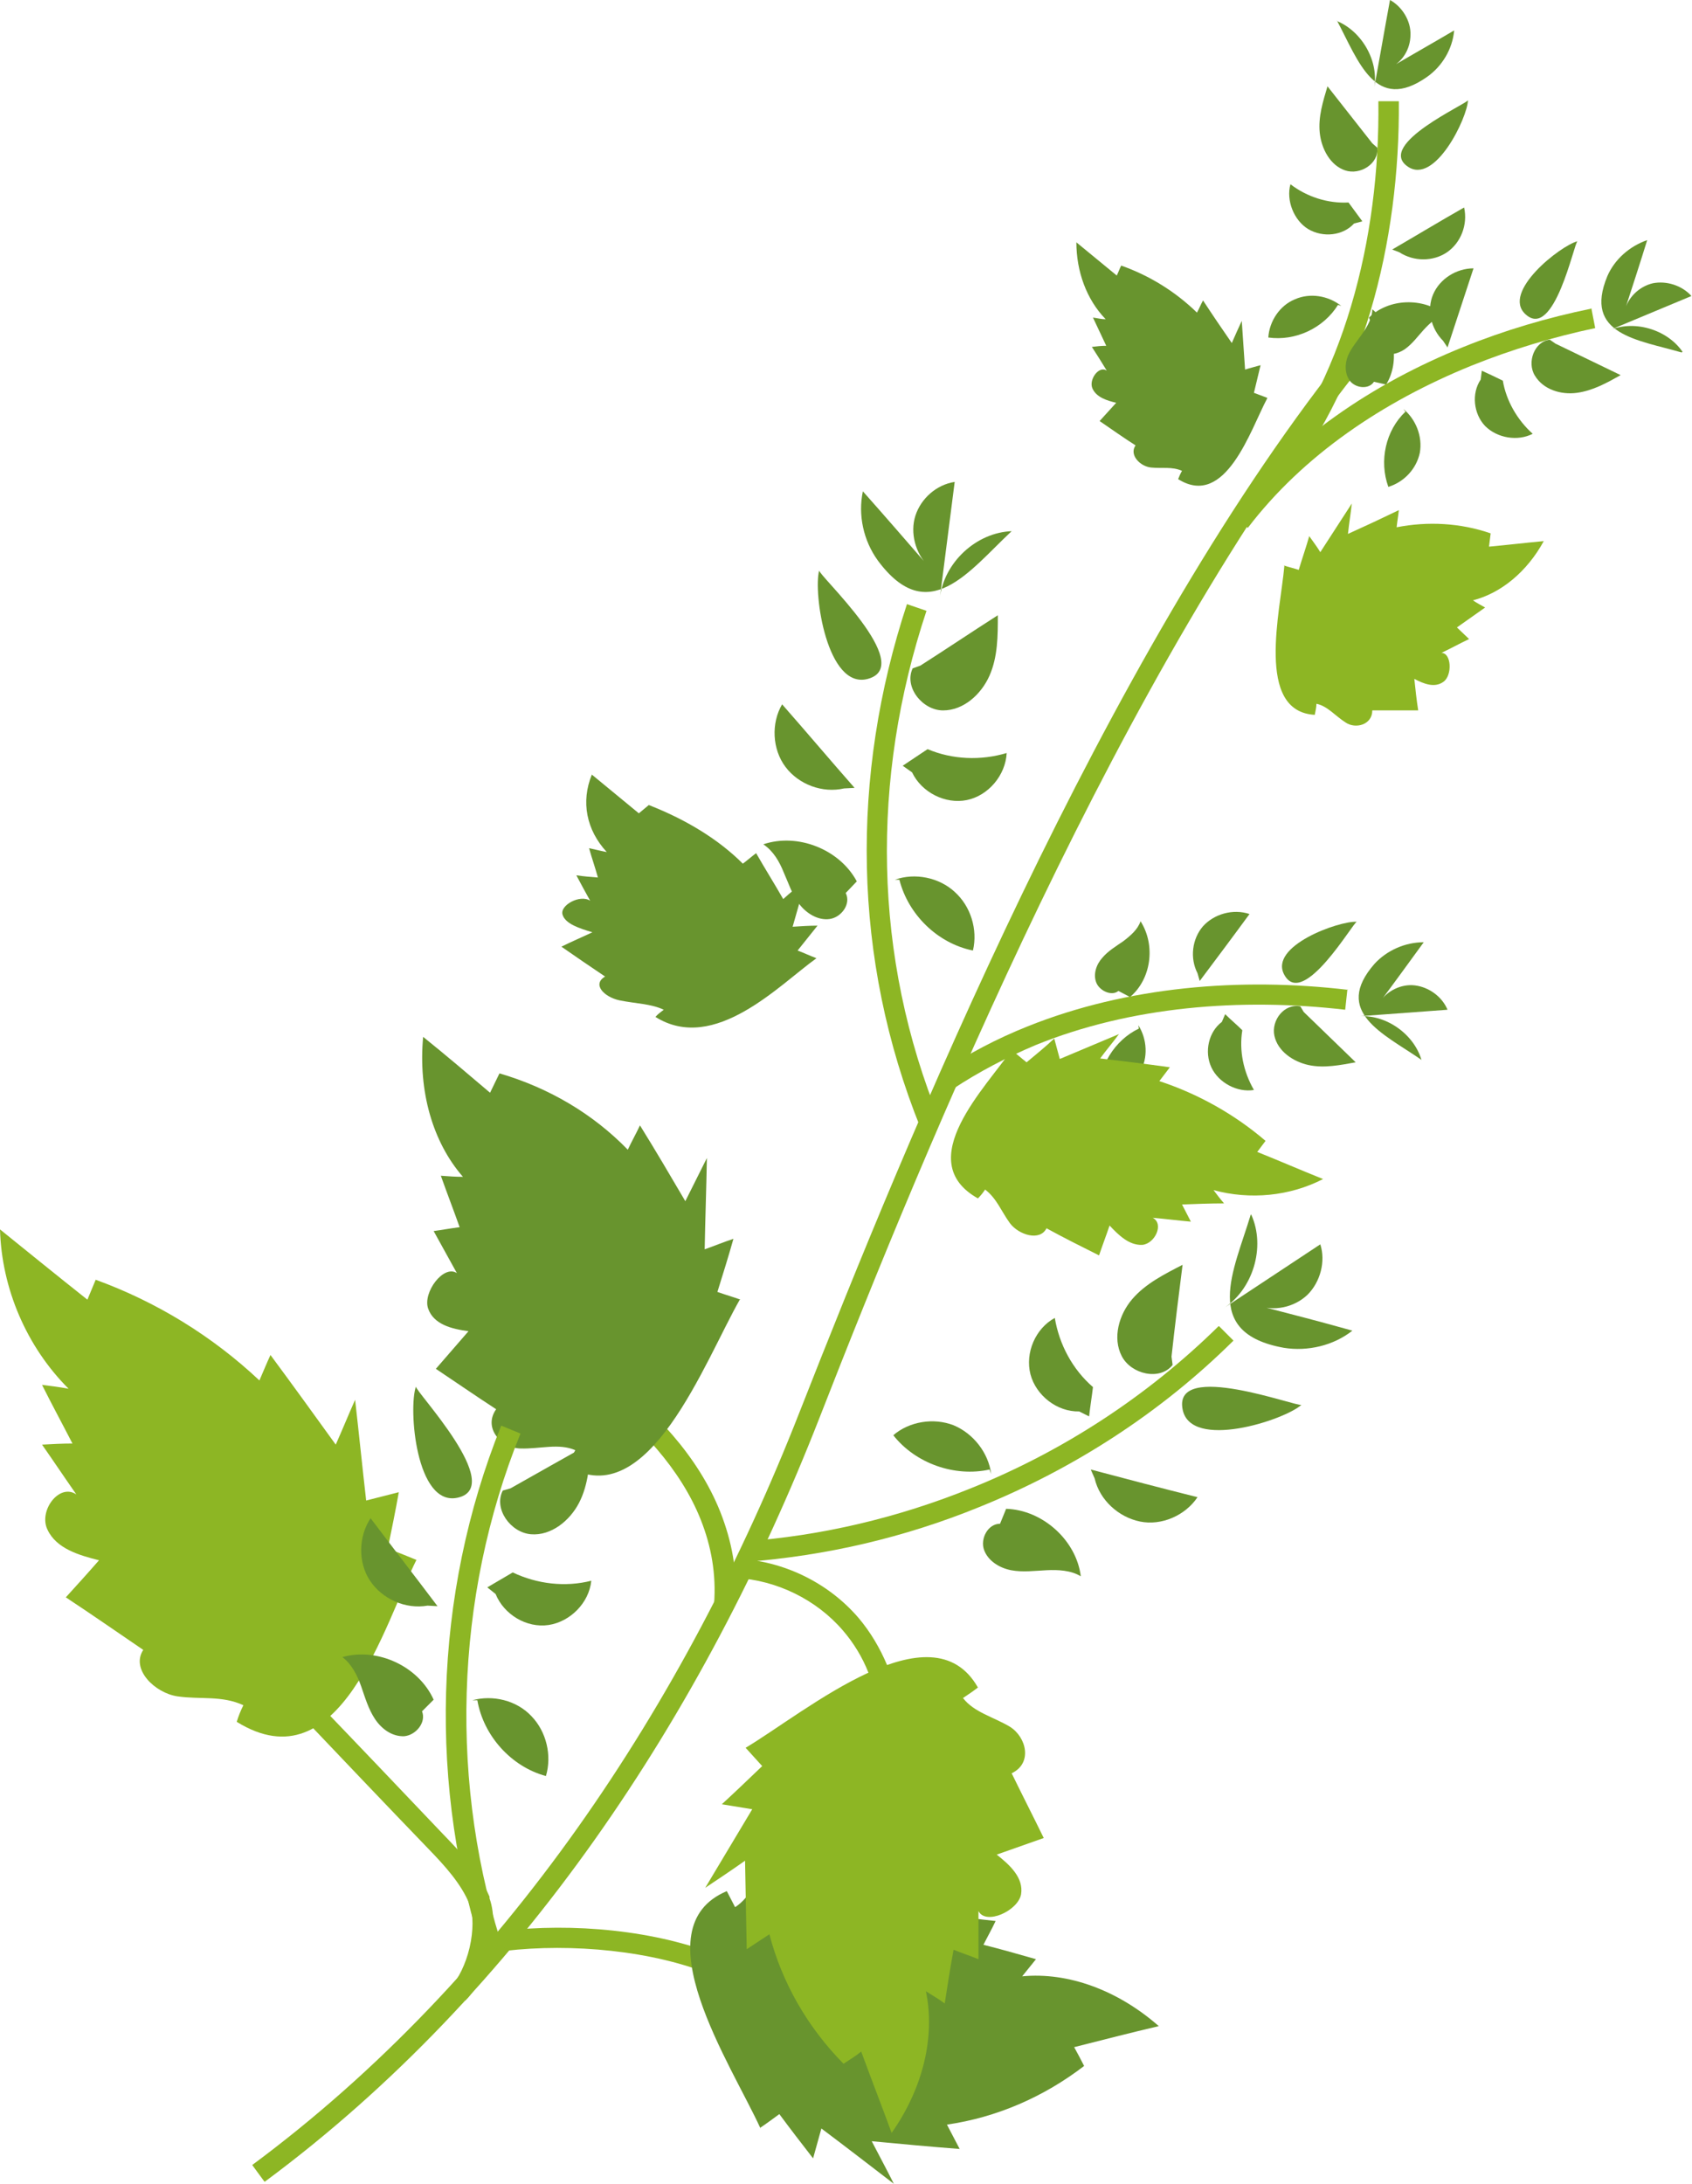
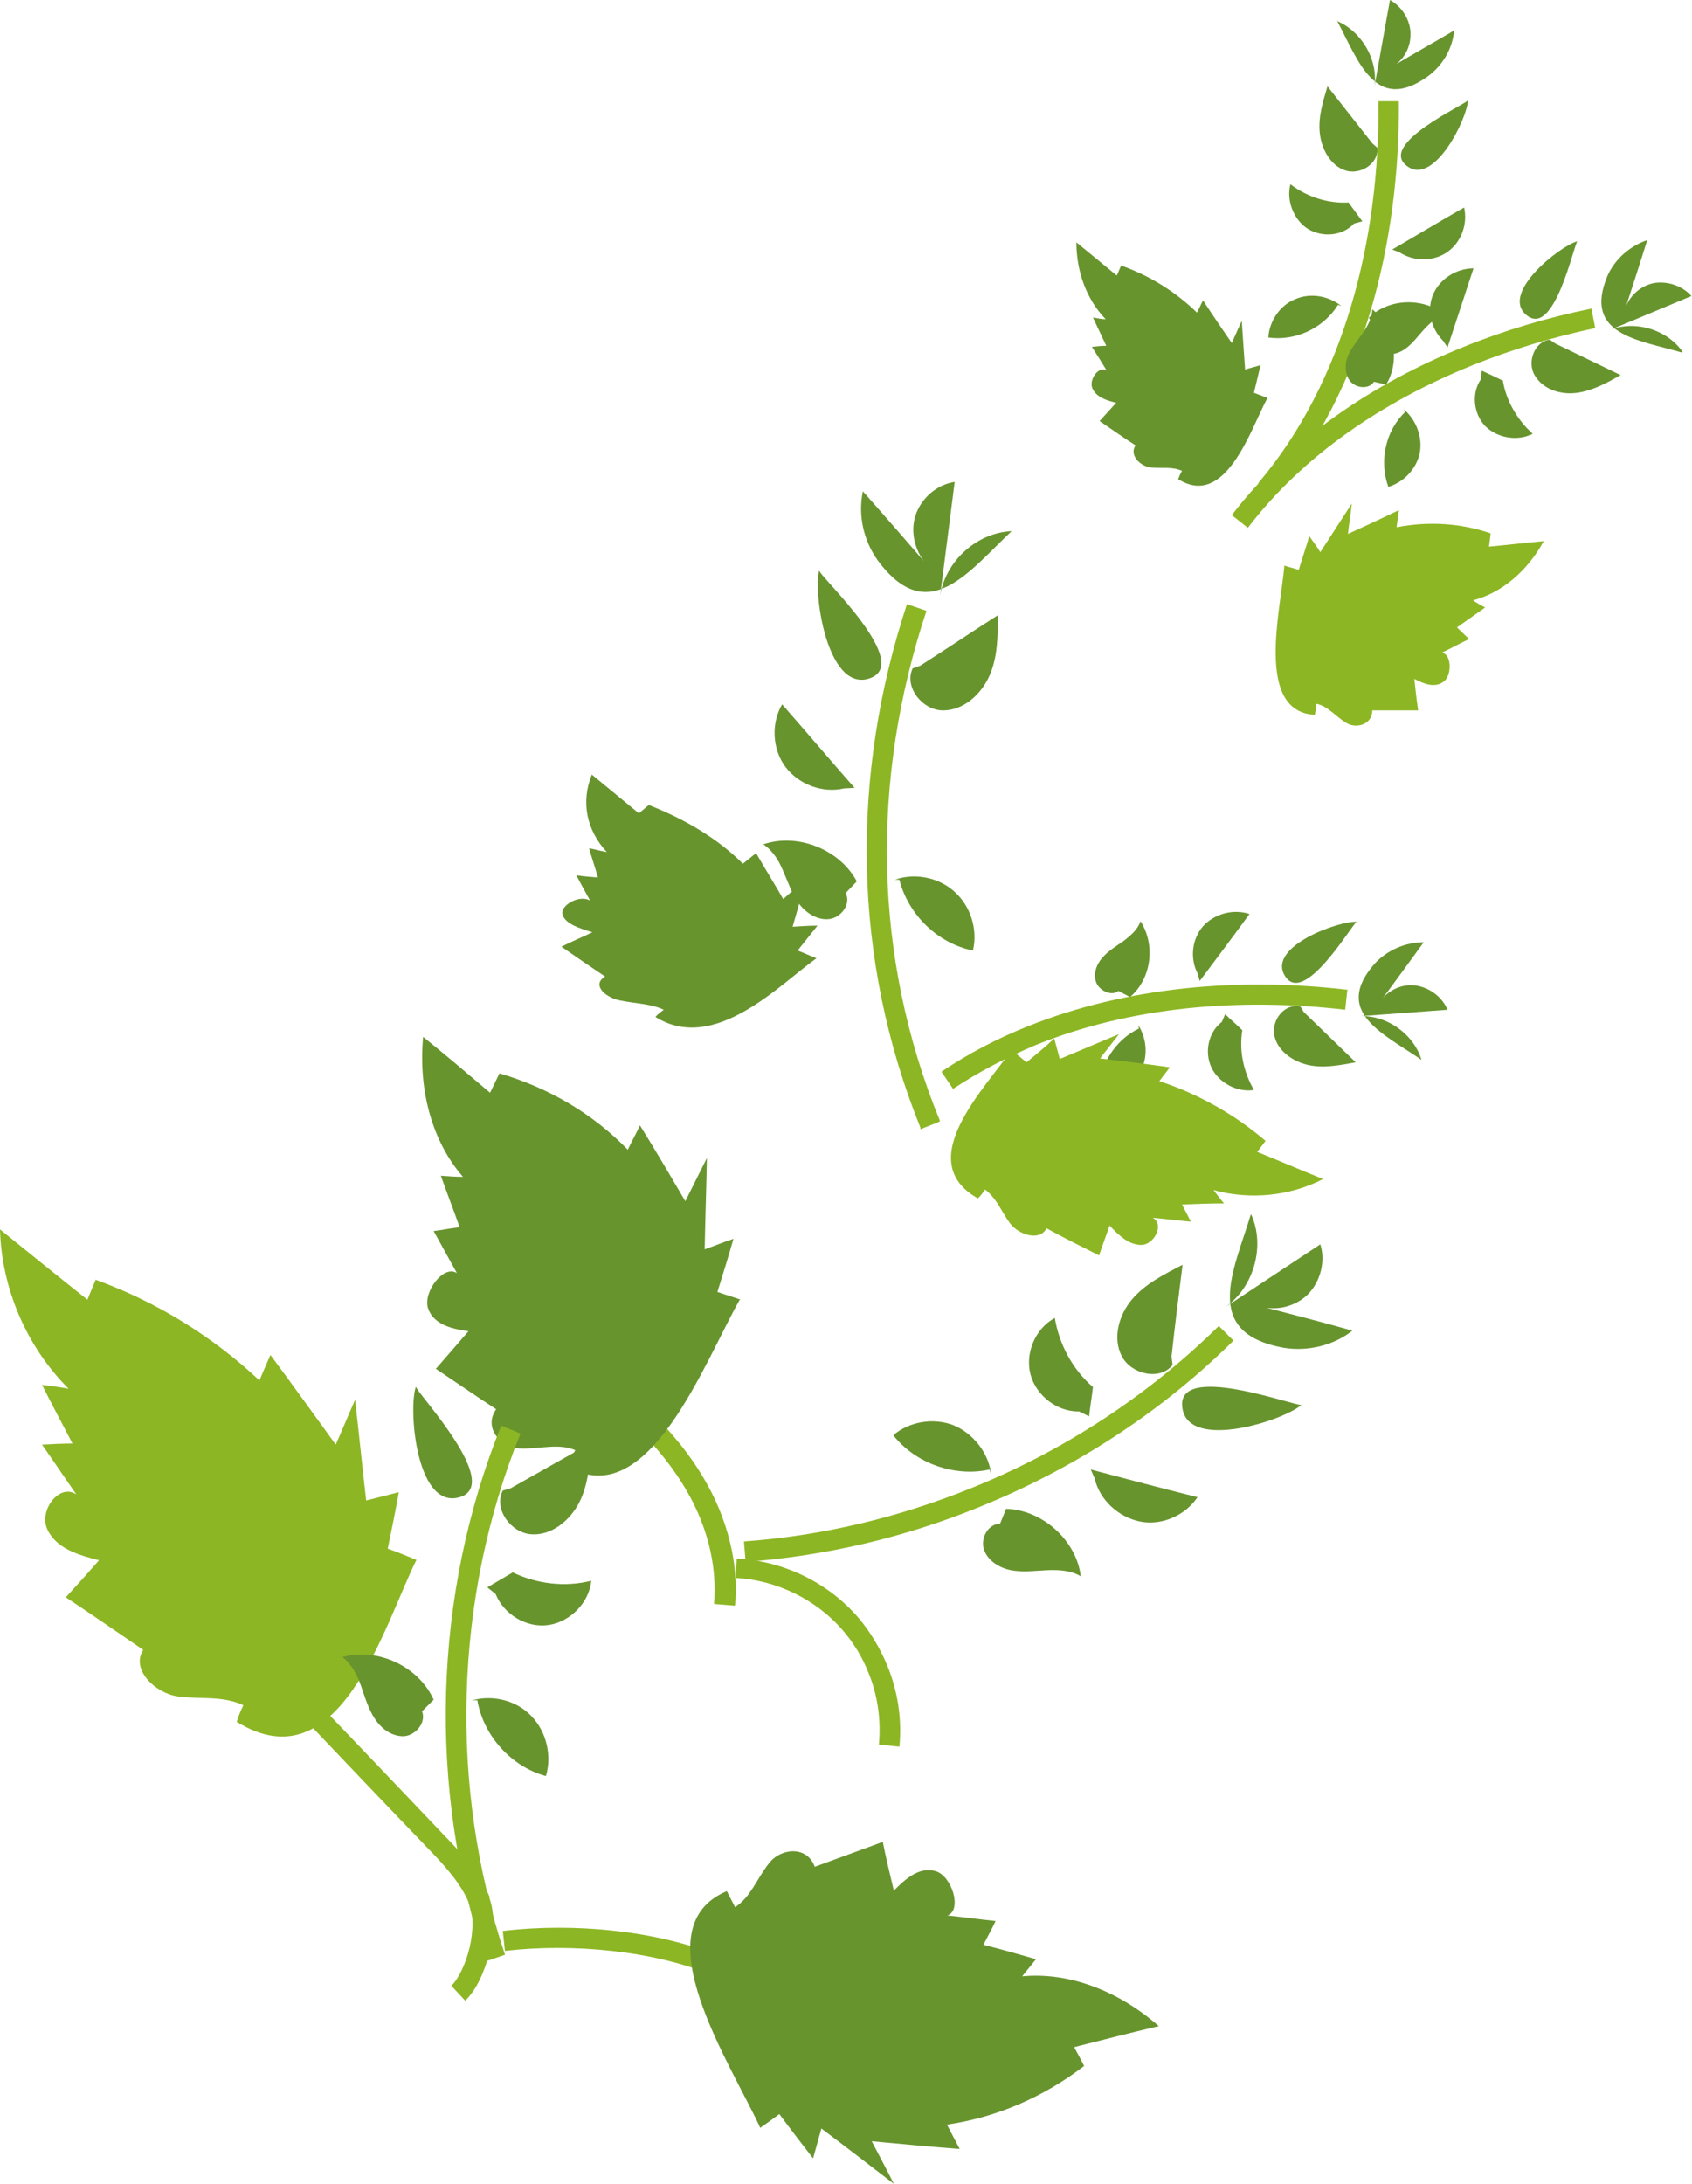
<svg xmlns="http://www.w3.org/2000/svg" id="Calque_2" data-name="Calque 2" viewBox="0 0 30.59 39.47">
  <defs>
    <style>
      .cls-1 {
        fill: #68942e;
      }

      .cls-2, .cls-3 {
        fill: none;
      }

      .cls-3 {
        clip-path: url(#clippath);
      }

      .cls-4 {
        fill: #8db624;
      }
    </style>
    <clipPath id="clippath">
      <rect class="cls-2" width="30.59" height="39.47" />
    </clipPath>
  </defs>
  <g id="Calque_1-2" data-name="Calque 1">
    <g class="cls-3">
-       <path class="cls-4" d="m4.79,39.43c4.62-3.42,7.93-8.45,10.02-13.79,1.94-4.97,5.48-13.56,9.71-18.91l-.29-.23c-4.28,5.42-7.81,14.02-9.77,19.01-2.07,5.29-5.35,10.25-9.9,13.62l.22.3Z" />
      <path class="cls-4" d="m7.52,28.19c-.17-.07-.34-.14-.51-.2.07-.34.14-.68.2-1.02-.2.05-.39.1-.59.15-.07-.61-.13-1.21-.2-1.82-.12.27-.23.54-.35.81-.39-.54-.78-1.08-1.18-1.62-.07.15-.13.3-.2.46-.85-.8-1.86-1.42-2.96-1.82-.05.12-.1.24-.15.36-.53-.42-1.06-.85-1.58-1.27.03,1.07.48,2.12,1.24,2.88-.16-.03-.32-.05-.48-.07.18.36.37.71.55,1.06-.18,0-.37.01-.55.02.21.3.41.6.62.9-.31-.21-.69.3-.52.64.16.34.57.46.93.55-.2.23-.4.45-.6.67.47.31.93.63,1.4.95-.23.35.21.78.62.84.42.06.8-.02,1.19.16-.05.1-.09.2-.12.3,1.87,1.16,2.67-1.77,3.25-2.93" />
      <path class="cls-1" d="m24.53,16.66c-.06,0-.97,1.58-1.31.96-.29-.52.99-.98,1.31-.96" />
      <path class="cls-1" d="m23.57,18.29c.31.3.63.61.94.91-.28.05-.57.11-.85.05-.28-.06-.56-.25-.62-.53s.18-.59.47-.53" />
      <path class="cls-1" d="m22.15,18.33c.1.1.21.19.31.29-.06.37.02.75.21,1.08-.3.05-.64-.13-.77-.41-.13-.28-.05-.64.19-.82" />
      <path class="cls-1" d="m21.69,17.73c.3-.4.6-.8.9-1.21-.3-.1-.64,0-.84.22-.2.23-.24.58-.1.85" />
      <path class="cls-1" d="m20.58,18.53c.16.25.18.59.03.85-.14.25-.44.41-.74.4-.02-.5.28-.98.72-1.19" />
      <path class="cls-1" d="m20.43,18.02c.38-.32.47-.93.19-1.37-.05.15-.18.26-.31.36-.13.09-.28.18-.38.3-.11.12-.17.3-.11.45.06.15.28.25.4.15" />
      <path class="cls-4" d="m24.37,17.89c-1.95-.23-3.99-.06-5.79.66-.55.22-1.07.49-1.56.82l.21.31c.47-.31.97-.57,1.49-.79,1.72-.7,3.71-.86,5.6-.64l.04-.37Z" />
      <path class="cls-1" d="m25.7,19.16c-.14-.48-.66-.84-1.16-.79.54-.04,1.09-.08,1.63-.12-.1-.24-.34-.41-.59-.44-.25-.03-.51.1-.64.31.27-.36.53-.72.8-1.09-.34,0-.67.15-.89.39-.76.87.16,1.26.84,1.73" />
      <path class="cls-1" d="m26.54,1.81c0,.06-1.67.8-1.09,1.2.49.34,1.08-.88,1.09-1.2" />
      <path class="cls-1" d="m24.81,2.59c-.27-.34-.54-.69-.81-1.03-.08.27-.17.55-.14.84.03.29.19.59.46.68.27.09.61-.12.58-.41" />
      <path class="cls-1" d="m24.63,4c-.08-.11-.17-.23-.25-.34-.37.02-.75-.1-1.05-.33-.08.29.06.65.32.81.27.16.63.12.83-.1" />
      <path class="cls-1" d="m25.17,4.51c.43-.25.86-.51,1.3-.76.07.31-.06.64-.31.81-.25.17-.6.17-.86,0" />
      <path class="cls-1" d="m24.25,5.53c-.24-.19-.57-.24-.84-.12-.27.11-.46.39-.48.69.49.07,1-.17,1.26-.59" />
      <path class="cls-1" d="m24.75,5.74c.36-.35.98-.37,1.38-.05-.16.04-.28.15-.39.27-.11.12-.2.25-.34.35-.13.09-.31.13-.46.06-.15-.08-.22-.3-.1-.42" />
      <path class="cls-4" d="m24.92,1.83c.03,2.49-.62,5.07-2.17,6.9l.28.24c1.62-1.93,2.28-4.59,2.26-7.14h-.37Z" />
      <path class="cls-1" d="m24.17.38c.46.19.77.74.67,1.23.1-.54.19-1.07.29-1.61.22.12.38.38.37.63,0,.26-.15.5-.38.6.39-.23.78-.45,1.17-.68-.03.34-.22.65-.49.84-.94.66-1.24-.29-1.63-1.02" />
      <path class="cls-1" d="m28.52,4.36c-.06.02-.42,1.8-.94,1.32-.44-.4.63-1.24.94-1.32" />
      <path class="cls-1" d="m28.12,6.21c.39.19.79.38,1.18.57-.25.14-.5.28-.79.32-.29.04-.61-.06-.76-.31-.15-.24-.01-.62.27-.65" />
      <path class="cls-1" d="m26.79,6.7c.13.06.26.12.38.18.06.36.26.71.54.96-.27.14-.64.08-.86-.14-.21-.22-.25-.59-.08-.84" />
      <path class="cls-1" d="m26.17,6.28c.16-.48.31-.95.47-1.43-.31,0-.61.19-.73.47-.12.28-.04.62.18.84" />
      <path class="cls-1" d="m25.37,7.39c.23.19.35.5.3.79-.06.29-.28.53-.57.62-.17-.47-.05-1.02.31-1.36" />
      <path class="cls-1" d="m25.06,6.95c.26-.42.15-1.03-.25-1.36,0,.16-.09.31-.18.44-.09.13-.2.26-.26.4-.06.15-.06.33.04.46.11.13.34.15.43.01" />
      <path class="cls-4" d="m28.76,5.58c-.78.16-1.56.39-2.3.69-1.64.66-3.14,1.67-4.19,3.04l.29.23c1-1.31,2.44-2.28,4.04-2.93.72-.29,1.48-.52,2.24-.68l-.07-.36Z" />
      <path class="cls-1" d="m30.42,6.36c-.28-.41-.89-.59-1.35-.38.5-.21,1.01-.42,1.51-.63-.17-.19-.45-.28-.7-.23-.25.06-.45.26-.51.5.14-.43.28-.86.41-1.28-.32.11-.59.35-.72.65-.44,1.06.55,1.15,1.34,1.38" />
      <path class="cls-4" d="m18.29,18.98c.09.07.18.15.27.22.17-.14.34-.28.5-.43.03.12.07.25.1.37.36-.15.71-.3,1.07-.45-.11.15-.23.29-.34.44.42.05.84.1,1.26.16l-.19.25c.7.23,1.36.6,1.92,1.08-.05.07-.1.13-.15.2.4.16.79.33,1.19.49-.6.31-1.32.38-1.98.2.06.08.12.16.19.24-.25,0-.51.01-.76.02l.16.31c-.23-.02-.46-.05-.69-.07.21.11.04.47-.19.49-.24.01-.43-.18-.59-.35-.06.18-.13.36-.19.54-.32-.16-.64-.32-.95-.49-.12.24-.5.12-.66-.09-.16-.22-.24-.45-.45-.61-.04.06-.08.11-.13.16-1.21-.68.16-2.02.62-2.7" />
      <path class="cls-4" d="m23.21,10.22c.09.03.18.05.27.08.06-.2.13-.4.19-.61.07.1.14.19.2.29.19-.29.38-.59.57-.88-.02.18-.05.36-.07.55.31-.14.61-.28.92-.43-.01.1-.03.21-.04.31.56-.11,1.15-.08,1.7.11-.01.08-.02.16-.03.24.33-.03.66-.07.99-.1-.3.55-.77.94-1.28,1.07.07.05.15.09.22.13-.17.12-.34.24-.51.36.07.07.15.14.22.21-.17.08-.33.17-.5.25.18,0,.2.4.04.52-.16.12-.36.04-.53-.05.02.19.04.38.07.57-.28,0-.55,0-.83,0,0,.26-.3.34-.48.22-.19-.12-.33-.3-.53-.34,0,.07-.02.14-.03.2-1.08-.06-.62-1.88-.55-2.69" />
      <path class="cls-4" d="m9.13,35.26c1.2-.14,2.68-.01,3.78.45l.14-.34c-1.18-.49-2.71-.62-3.96-.47l.04.37Z" />
      <path class="cls-1" d="m13.74,38.46c.12-.08.24-.17.35-.25.2.27.4.53.61.8.05-.18.1-.36.15-.54.44.33.88.67,1.31,1-.13-.26-.27-.52-.4-.77.53.05,1.06.1,1.59.14-.08-.15-.15-.29-.23-.44.9-.13,1.75-.5,2.48-1.06-.06-.12-.12-.23-.18-.34.51-.13,1.02-.26,1.53-.38-.74-.65-1.64-.98-2.47-.9.08-.1.17-.21.25-.31-.32-.09-.63-.18-.95-.26.07-.14.15-.28.22-.43-.29-.03-.58-.07-.87-.1.27-.1.08-.71-.21-.8-.3-.09-.55.14-.76.35-.07-.29-.14-.58-.2-.88l-1.23.45c-.14-.39-.62-.34-.83-.06-.22.28-.33.61-.61.79-.05-.1-.1-.19-.15-.29-1.57.66.08,3.13.61,4.29" />
      <path class="cls-4" d="m13.29,29.01c.05-.6-.06-1.16-.27-1.69-.4-1-1.19-1.84-2.08-2.5l-.22.3c.85.64,1.59,1.44,1.95,2.35.19.48.28.98.24,1.52l.37.03Z" />
      <path class="cls-1" d="m13.39,23.49c-.14-.05-.28-.09-.42-.14.1-.32.2-.64.29-.96-.18.06-.35.13-.52.19.01-.55.03-1.1.04-1.65-.13.26-.26.52-.39.78-.27-.46-.54-.92-.82-1.37-.07.15-.15.29-.22.44-.63-.65-1.43-1.12-2.32-1.38-.06.12-.11.23-.17.35-.4-.34-.8-.68-1.21-1.01-.09.98.17,1.9.72,2.53-.13,0-.27-.01-.4-.02.11.31.23.62.34.93-.16.02-.32.05-.47.07.14.25.28.51.42.76-.24-.16-.62.35-.52.64.1.29.43.37.73.41-.2.23-.39.45-.59.68.36.24.72.49,1.09.73-.24.34.09.7.44.71.36.01.69-.1.99.03-.05.1-.1.19-.14.29,1.46.88,2.48-1.9,3.12-3.02" />
      <path class="cls-1" d="m22.91,7.19c-.08-.03-.16-.06-.24-.09.04-.17.08-.33.12-.5-.1.03-.19.05-.28.08-.02-.29-.04-.59-.06-.88-.06.13-.12.26-.18.4-.18-.26-.35-.51-.52-.77-.04.07-.07.15-.11.22-.39-.38-.86-.67-1.37-.85-.03.06-.05.12-.08.18-.24-.2-.49-.4-.73-.6,0,.52.18,1.03.53,1.39-.08,0-.15-.02-.23-.03.08.17.16.34.24.51-.09,0-.18.01-.26.02.09.14.18.28.27.43-.14-.1-.33.16-.26.32.07.16.26.22.43.26-.1.11-.2.22-.3.33.22.15.43.3.65.44-.12.17.08.38.28.4.2.02.38-.02.56.06-.03.05-.05.1-.07.15.86.54,1.31-.9,1.61-1.46" />
      <path class="cls-1" d="m14.74,17.31c-.11-.04-.21-.09-.32-.13.12-.15.24-.3.36-.45-.15,0-.3.01-.45.02.08-.28.16-.56.24-.84-.14.11-.28.22-.41.34-.16-.28-.33-.55-.49-.83-.08.06-.16.13-.24.19-.43-.43-1.01-.79-1.7-1.06-.06.05-.12.1-.18.15-.28-.23-.57-.47-.85-.7-.2.49-.1,1,.27,1.4-.11-.02-.22-.05-.32-.07.05.18.11.35.16.53-.13-.01-.26-.02-.39-.04.08.15.16.3.25.46-.18-.12-.55.08-.5.25.05.17.31.25.54.32-.19.09-.38.17-.56.26.26.18.52.36.79.54-.24.14-.02.37.26.43.29.06.57.06.8.17-.05.04-.11.08-.15.13,1.07.67,2.25-.59,2.91-1.06" />
-       <path class="cls-4" d="m13.49,31.6c.1.11.2.22.29.32-.24.23-.48.46-.73.69.18.03.37.06.55.09-.28.47-.57.95-.85,1.42.24-.16.48-.32.72-.49.01.53.02,1.06.03,1.6.14-.09.27-.18.41-.27.23.88.69,1.68,1.34,2.34.11-.07.22-.14.32-.22.18.49.37.98.55,1.47.57-.81.79-1.74.62-2.56.11.07.23.14.34.22.05-.32.1-.65.16-.97.15.06.3.11.45.17,0-.29,0-.58,0-.87.13.26.71,0,.77-.3.05-.3-.2-.53-.44-.72.28-.1.57-.2.85-.3-.19-.39-.39-.78-.58-1.17.38-.18.27-.65-.03-.84-.3-.18-.65-.26-.85-.52.09-.06.18-.12.27-.19-.84-1.48-3.1.43-4.2,1.09" />
      <path class="cls-4" d="m8.41,36.16c.21-.2.35-.53.44-.87.08-.34.1-.7,0-.98v-.03c-.2-.46-.53-.81-.84-1.13-.78-.82-1.56-1.64-2.35-2.46l-.27.26c.78.82,1.56,1.64,2.35,2.46.31.32.6.64.75,1.01v.02c.07.15.07.46,0,.76-.07.3-.21.58-.33.69l.25.27Z" />
      <path class="cls-4" d="m13.31,28.52c.73.04,1.45.39,1.93.95.19.22.35.48.46.76.17.41.23.86.19,1.3l.37.04c.05-.5-.03-1.01-.22-1.47-.13-.31-.3-.6-.52-.86-.55-.64-1.36-1.03-2.2-1.07l-.02.37Z" />
      <path class="cls-1" d="m7.52,25.06c-.03.07,1.64,1.82.75,2.01-.75.16-.89-1.62-.75-2.01" />
      <path class="cls-1" d="m9.23,26.9c.48-.27.97-.55,1.46-.82-.03.37-.05.75-.22,1.08-.17.33-.51.6-.87.57-.37-.03-.68-.46-.51-.79" />
      <path class="cls-1" d="m8.81,28.69c.15-.09.31-.18.46-.27.44.21.95.27,1.42.15-.04.4-.38.74-.77.8-.4.06-.81-.19-.96-.56" />
-       <path class="cls-1" d="m7.91,29.03c-.4-.53-.81-1.06-1.21-1.59-.22.33-.23.8-.01,1.13.22.33.64.52,1.04.45" />
      <path class="cls-1" d="m8.54,30.73c.37-.1.8,0,1.07.29.27.28.37.71.26,1.08-.63-.17-1.13-.73-1.24-1.37" />
      <path class="cls-1" d="m7.84,30.72c-.27-.6-1.01-.95-1.65-.77.17.13.27.33.34.53.07.2.13.41.25.59.12.18.31.32.53.31.21-.02.4-.25.32-.45" />
      <path class="cls-4" d="m9.06,25.77c-1.23,3.06-1.33,6.55-.28,9.68l.35-.12c-1.02-3.04-.92-6.45.28-9.42l-.34-.14Z" />
      <path class="cls-1" d="m23.53,25.39c-.06.05-2.32-.81-2.15.08.14.75,1.84.2,2.15-.08" />
      <path class="cls-1" d="m21.18,24.52c.06-.55.13-1.11.2-1.66-.33.17-.67.34-.91.62-.24.28-.36.7-.19,1.03.17.33.69.45.92.16" />
      <path class="cls-1" d="m19.69,25.6c.02-.18.05-.36.07-.53-.37-.32-.61-.77-.69-1.25-.35.19-.54.63-.44,1.02.1.38.48.68.88.67" />
      <path class="cls-1" d="m19.72,26.56c.64.17,1.29.34,1.93.5-.22.33-.65.52-1.04.44s-.73-.39-.82-.78" />
      <path class="cls-1" d="m17.92,26.64c-.05-.38-.32-.73-.68-.88-.36-.14-.8-.07-1.09.18.4.51,1.11.76,1.74.62" />
      <path class="cls-1" d="m18.19,27.27c.66.02,1.27.57,1.35,1.22-.18-.11-.41-.12-.62-.11-.21.01-.43.04-.64,0-.21-.04-.42-.17-.49-.37-.07-.2.07-.47.29-.47" />
      <path class="cls-4" d="m22.03,23.97c-1.28,1.26-2.81,2.26-4.48,2.93-1.31.53-2.7.86-4.1.96l.03.37c1.45-.11,2.87-.44,4.22-.99,1.71-.69,3.29-1.71,4.6-3.01l-.26-.26Z" />
      <path class="cls-1" d="m22.62,21.95c.27.59.03,1.37-.52,1.71.59-.39,1.18-.78,1.77-1.17.1.31,0,.68-.23.91-.24.23-.61.31-.92.19.58.15,1.16.3,1.73.46-.34.27-.81.38-1.24.31-1.5-.27-.9-1.4-.6-2.4" />
      <path class="cls-1" d="m14.81,10.31c-.02.08,1.76,1.72.88,1.96-.74.2-.99-1.56-.88-1.96" />
      <path class="cls-1" d="m16.64,12.03c.47-.3.93-.61,1.4-.91,0,.37,0,.75-.15,1.09s-.47.63-.84.63c-.37,0-.71-.42-.55-.76" />
-       <path class="cls-1" d="m16.32,13.84c.15-.1.3-.2.45-.3.45.19.96.21,1.43.07-.02.4-.33.77-.72.85-.39.08-.82-.14-.99-.5" />
      <path class="cls-1" d="m15.45,14.24c-.44-.5-.87-1.01-1.31-1.51-.2.34-.18.81.06,1.13.24.32.67.48,1.06.39" />
      <path class="cls-1" d="m16.18,15.9c.36-.13.8-.04,1.08.22.29.26.42.68.33,1.06-.64-.13-1.17-.65-1.33-1.28" />
      <path class="cls-1" d="m15.49,15.93c-.31-.58-1.07-.88-1.69-.67.18.12.29.31.37.51.09.2.15.4.28.57.13.17.34.3.55.27.21-.03.39-.27.29-.47" />
      <path class="cls-4" d="m16.4,10.91c-1.03,3.12-.99,6.42.24,9.47v.03s.35-.14.35-.14v-.02c-1.21-2.96-1.25-6.17-.24-9.21l-.35-.12Z" />
      <path class="cls-1" d="m18.3,9.6c-.65.02-1.24.57-1.31,1.22.09-.7.18-1.4.27-2.11-.33.05-.61.3-.71.61-.1.31,0,.68.23.91-.39-.45-.78-.9-1.18-1.35-.09.43.01.89.27,1.25.91,1.23,1.65.19,2.42-.53" />
    </g>
  </g>
</svg>